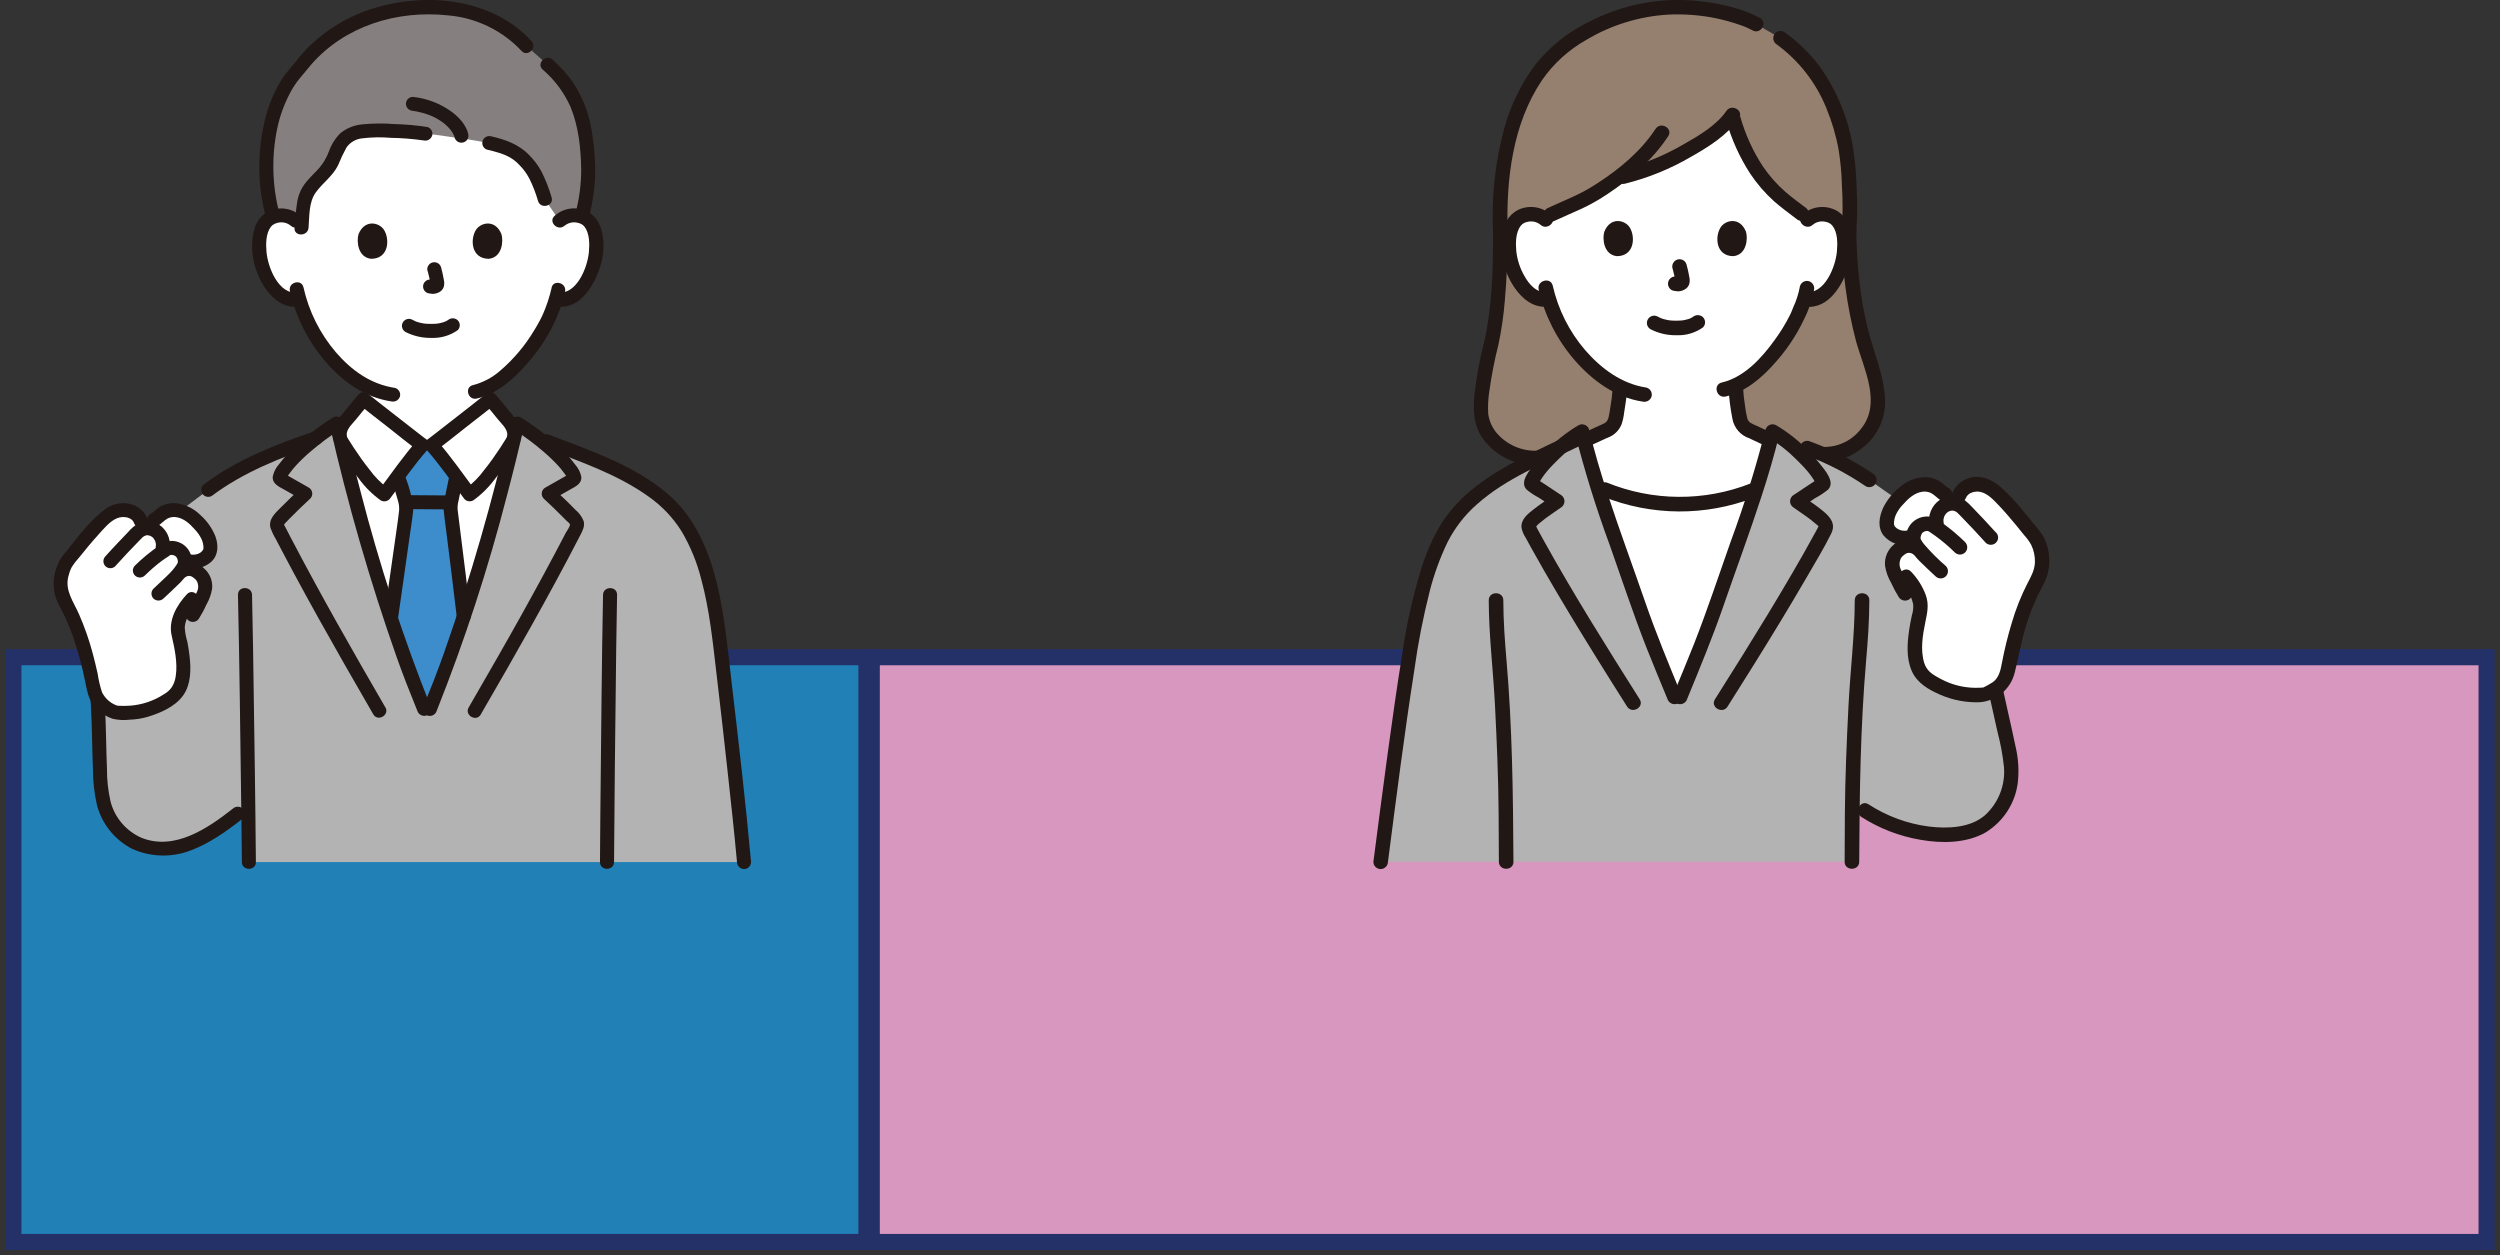
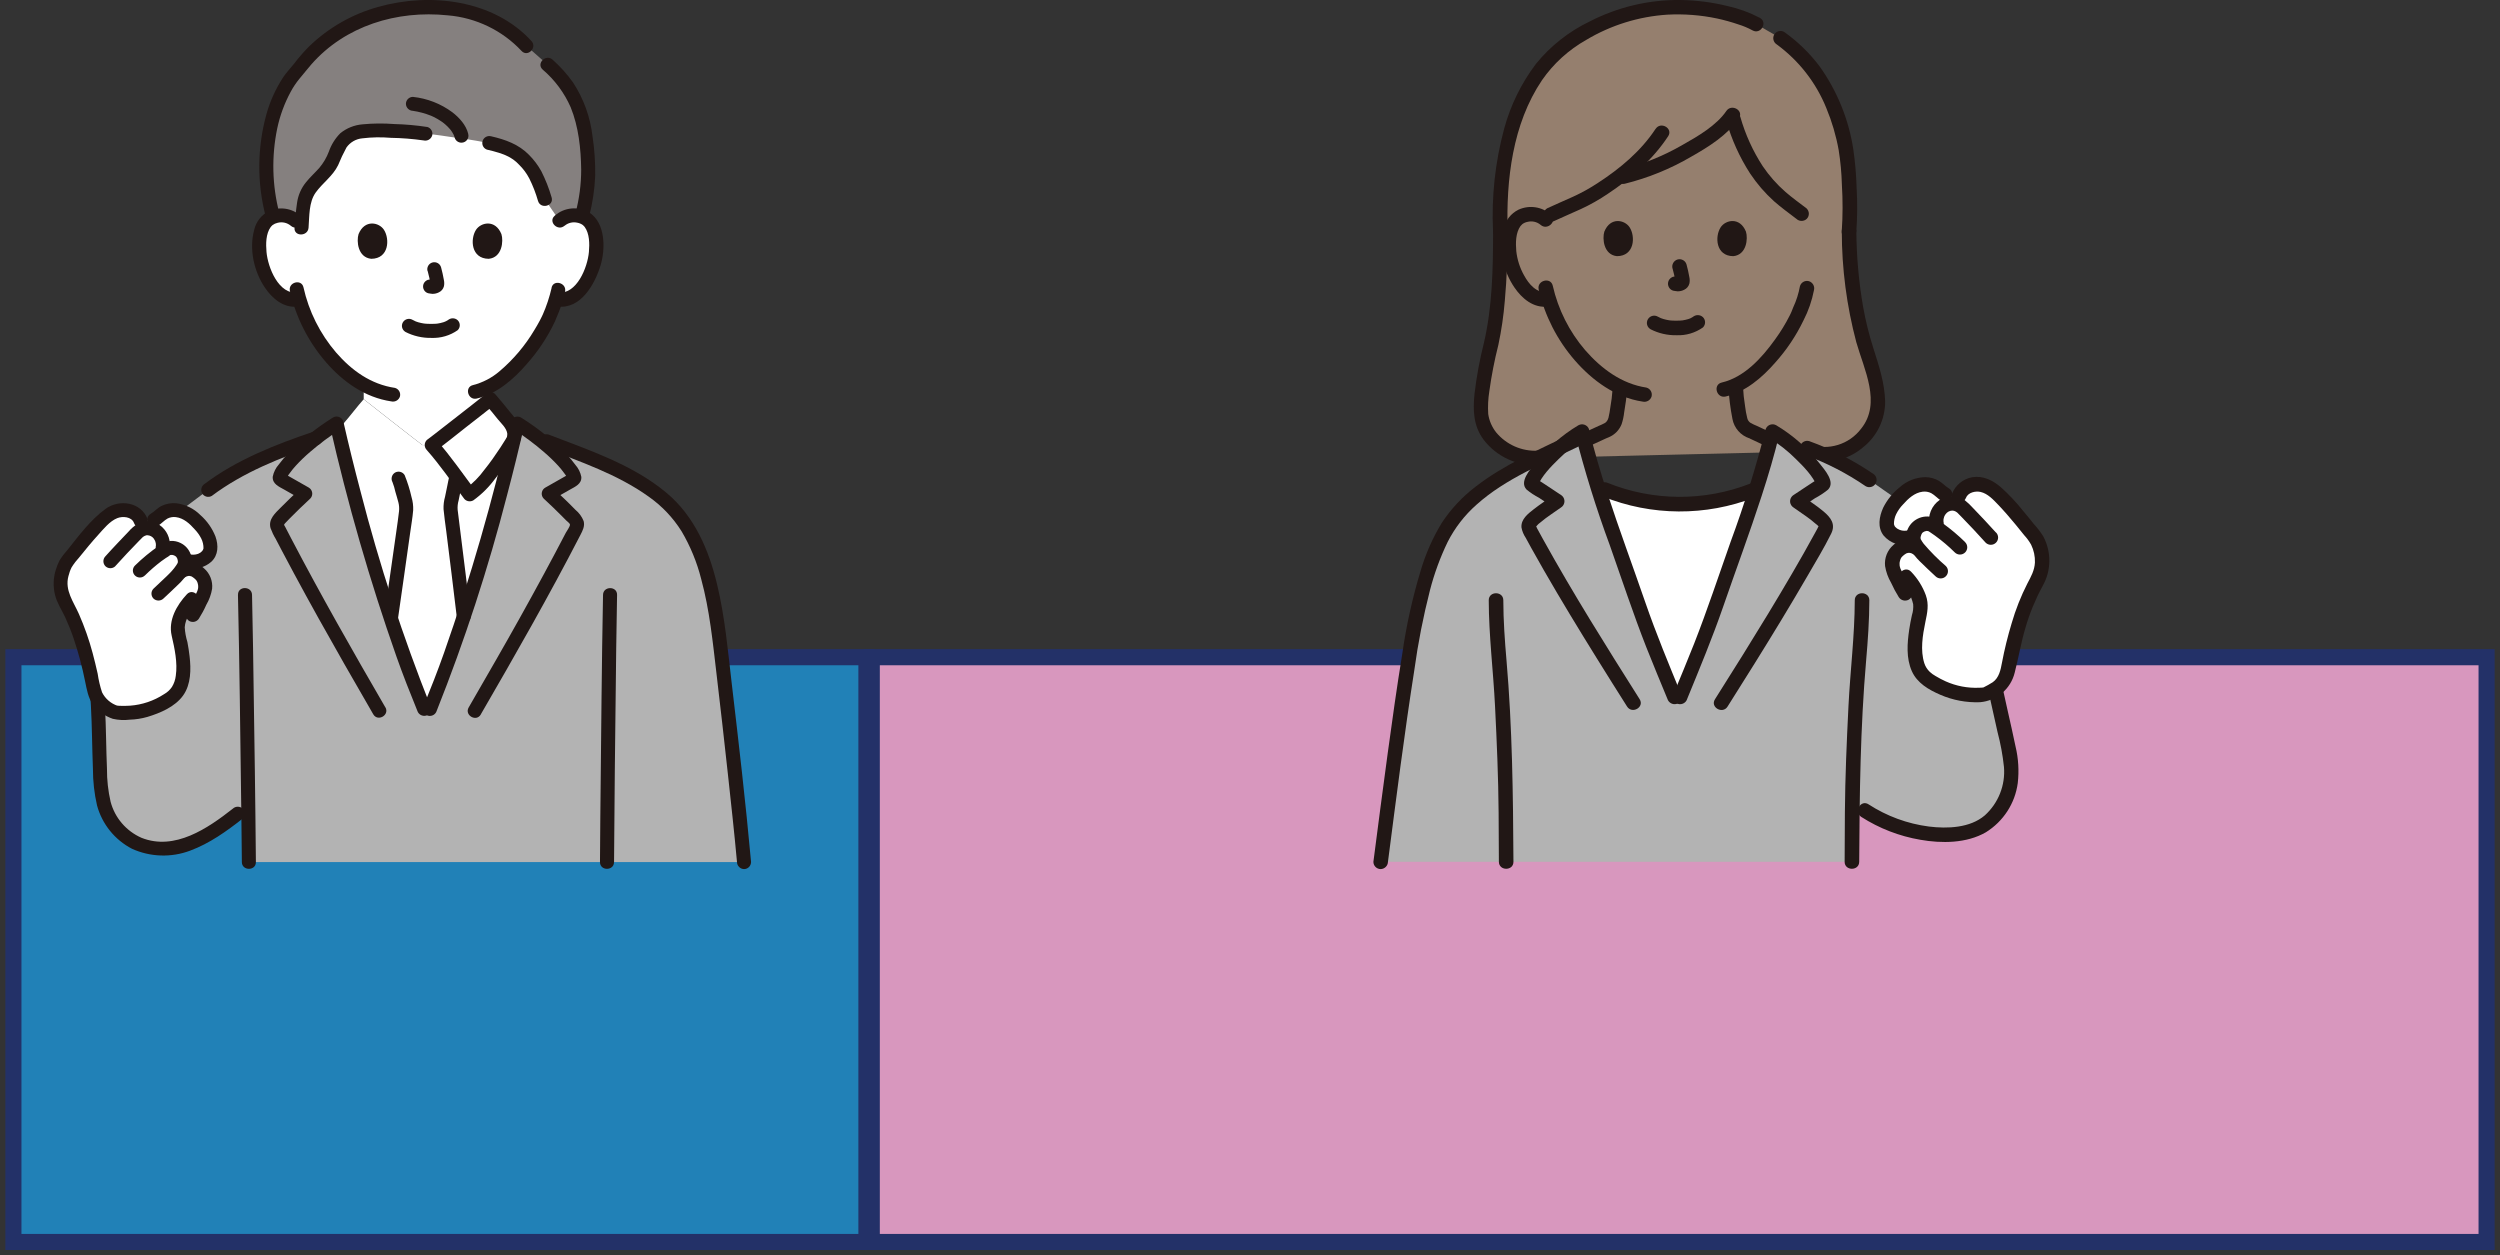
<svg xmlns="http://www.w3.org/2000/svg" width="233" height="117" viewBox="0 0 233 117" fill="none">
  <rect x="0" y="0" width="233" height="117" fill="#333333" stroke="none" />
  <rect x="80.75" y="61.25" width="54.5" height="79.5" transform="rotate(90 80.75 61.25)" fill="#2181B7" stroke="#233168" stroke-width="1.5" />
  <rect x="231.75" y="61.25" width="54.5" height="150.5" transform="rotate(90 231.75 61.25)" fill="#D897BE" stroke="#233168" stroke-width="1.5" />
  <g clip-path="url(#clip0_22_1018)">
    <path d="M52.158 20.579C52.535 20.235 53.035 20.052 53.549 20.072C54.206 20.049 54.822 20.391 55.152 20.957C55.695 21.898 55.672 23.626 55.309 24.697C55.051 25.455 54.625 26.614 53.604 27.447C53.15 27.825 52.557 27.994 51.972 27.916L51.815 27.89C51.661 28.407 51.474 28.915 51.252 29.406C50.84 30.519 48.575 34.402 45.703 35.955V37.208C45.464 37.4 40.599 41.218 40.229 41.478H39.371C39.002 41.218 34.136 37.4 33.898 37.208V35.857C32.658 35.141 31.565 34.204 30.675 33.087C29.402 31.558 28.46 29.787 27.904 27.883C27.279 28.013 26.627 27.851 26.137 27.444C25.116 26.61 24.69 25.452 24.432 24.694C24.066 23.623 24.043 21.894 24.589 20.954C24.919 20.387 25.535 20.046 26.192 20.069C26.706 20.046 27.203 20.228 27.583 20.576C27.583 20.576 26.133 9.087 39.512 9.087C55.361 9.087 52.168 20.576 52.168 20.576L52.158 20.579Z" fill="white" />
    <path d="M45.938 48.502C46.782 45.475 47.558 42.422 48.225 39.473C48.755 39.812 49.416 40.27 50.09 40.791C56.013 43.099 61.202 44.804 63.865 48.834C65.347 51.073 66.231 54.028 66.829 57.879C67.582 63.633 68.969 76.203 69.342 80.346H23.195C23.185 79.278 23.166 77.43 23.14 75.177L22.161 75.828C21.245 76.567 20.277 77.241 19.262 77.843C17.711 78.66 16.403 79.337 13.955 78.963C11.871 78.644 10.199 76.863 9.659 74.836C9.447 73.898 9.335 72.941 9.329 71.978C9.168 68.284 9.286 66.451 8.903 62.901L12.28 51.008L19.406 45.657C22.112 43.61 25.678 42.109 29.428 40.847C30.128 40.3 30.816 39.821 31.365 39.473C32.635 45.078 34.29 51.07 36.073 56.518C37.395 60.554 37.831 61.924 39.522 66.074H40.069C41.76 61.924 42.195 60.554 43.514 56.518C44.361 53.934 45.179 51.229 45.938 48.502Z" fill="#B3B3B3" />
    <path d="M39.525 66.074C37.834 61.924 37.399 60.554 36.08 56.518C34.444 51.516 32.913 46.054 31.689 40.856C31.598 40.332 31.745 39.792 32.092 39.385C32.641 38.754 33.335 37.836 33.894 37.211C34.133 37.403 38.998 41.221 39.368 41.481H40.225C40.595 41.221 45.461 37.403 45.699 37.211C46.262 37.836 46.953 38.754 47.502 39.385C47.852 39.792 48 40.329 47.905 40.856C46.684 46.054 45.153 51.512 43.514 56.518C42.192 60.554 41.757 61.924 40.069 66.074H39.522H39.525Z" fill="white" />
-     <path d="M38.053 62.334C38.442 63.386 38.897 64.538 39.522 66.074H40.069C41.626 62.253 42.117 60.788 43.216 57.433C42.683 52.886 41.976 47.48 41.976 47.32C41.986 47.034 42.032 46.747 42.107 46.471C42.14 46.344 42.169 46.217 42.195 46.09C42.336 45.459 42.362 45.136 42.526 44.466L42.535 44.433C41.75 43.379 40.801 42.132 40.222 41.485H39.365C38.792 42.126 37.853 43.359 37.071 44.407C37.117 44.531 37.143 44.612 37.143 44.612C37.313 45.032 37.448 45.468 37.546 45.911C37.722 46.396 37.831 46.9 37.863 47.415C37.867 47.681 37.127 52.808 36.437 57.631C37.058 59.529 37.49 60.824 38.05 62.334H38.053Z" fill="#3D8DCC" />
    <path d="M35.913 65.924C32.896 60.723 29.916 55.496 27.131 50.168C26.948 49.82 26.768 49.472 26.588 49.12C26.474 48.895 26.415 48.944 26.578 48.759C26.716 48.603 26.863 48.456 27.01 48.31C27.629 47.678 28.27 47.07 28.915 46.468C29.17 46.207 29.163 45.794 28.905 45.54C28.869 45.504 28.826 45.472 28.784 45.446L27.616 44.782L27.066 44.469L26.791 44.313L26.654 44.235C26.572 44.183 26.562 44.183 26.627 44.235L26.716 44.563C26.804 44.368 26.919 44.189 27.059 44.026C27.21 43.818 27.373 43.616 27.55 43.424C27.972 42.962 28.424 42.526 28.901 42.119C29.782 41.358 30.717 40.661 31.699 40.033L30.737 39.642C32.392 46.933 34.464 54.123 36.944 61.176C37.546 62.884 38.21 64.567 38.894 66.243C38.998 66.582 39.352 66.783 39.699 66.699C40.046 66.601 40.252 66.246 40.157 65.898C37.546 59.34 35.354 52.625 33.6 45.791C33.031 43.636 32.497 41.471 32.003 39.297C31.905 38.949 31.539 38.747 31.189 38.845C31.136 38.858 31.087 38.881 31.041 38.907C29.503 39.864 28.087 41.003 26.82 42.295C26.523 42.607 26.248 42.939 25.989 43.284C25.698 43.61 25.502 44.007 25.417 44.437C25.378 45.097 25.986 45.348 26.477 45.624L28.126 46.562L27.995 45.54C27.387 46.106 26.781 46.679 26.199 47.271C25.666 47.812 24.978 48.388 25.217 49.227C25.345 49.576 25.505 49.911 25.698 50.227C25.891 50.601 26.087 50.972 26.281 51.343C26.644 52.03 27.007 52.72 27.377 53.403C28.905 56.248 30.482 59.063 32.082 61.869C32.978 63.441 33.881 65.01 34.788 66.572C35.21 67.298 36.339 66.644 35.916 65.914L35.913 65.924Z" fill="#211715" />
-     <path d="M41.793 46.175C40.523 46.175 39.257 46.149 37.987 46.149C37.628 46.149 37.333 46.441 37.333 46.8C37.333 47.157 37.628 47.45 37.987 47.45C39.257 47.45 40.523 47.477 41.793 47.477C42.153 47.477 42.447 47.184 42.447 46.825C42.447 46.468 42.153 46.175 41.793 46.175Z" fill="#211715" />
    <path d="M41.898 44.29C41.737 44.954 41.632 45.628 41.479 46.295C41.371 46.669 41.325 47.06 41.338 47.45C41.397 48.134 41.505 48.821 41.59 49.501C41.92 52.147 42.254 54.796 42.565 57.446C42.575 57.8 42.863 58.087 43.219 58.097C43.579 58.097 43.87 57.804 43.874 57.446C43.566 54.829 43.239 52.215 42.912 49.602C42.823 48.905 42.732 48.212 42.653 47.516C42.63 47.223 42.66 46.926 42.742 46.643C42.895 45.979 43 45.302 43.16 44.638C43.353 43.825 42.094 43.476 41.898 44.293V44.29Z" fill="#211715" />
    <path d="M37.104 57.566C37.48 54.917 37.867 52.267 38.233 49.618C38.328 48.931 38.452 48.241 38.508 47.548C38.524 47.135 38.472 46.721 38.354 46.328C38.197 45.628 37.981 44.944 37.713 44.28C37.529 43.971 37.13 43.867 36.816 44.046C36.512 44.231 36.407 44.625 36.581 44.938C36.695 45.231 36.783 45.53 36.849 45.836C36.937 46.168 37.052 46.49 37.13 46.822C37.199 47.092 37.219 47.376 37.189 47.652C37.114 48.319 37.026 48.902 36.931 49.579C36.574 52.127 36.208 54.673 35.844 57.218C35.759 57.563 35.962 57.914 36.303 58.019C36.649 58.11 37.009 57.908 37.107 57.563L37.104 57.566Z" fill="#211715" />
    <path d="M22.178 55.441C22.253 58.689 22.302 61.937 22.351 65.185C22.407 68.879 22.456 72.574 22.498 76.268C22.515 77.628 22.528 78.985 22.541 80.346C22.547 81.182 23.856 81.186 23.849 80.346C23.827 77.485 23.787 74.627 23.751 71.766C23.702 67.965 23.647 64.163 23.584 60.359C23.558 58.718 23.526 57.078 23.49 55.438C23.47 54.601 22.161 54.598 22.181 55.438L22.178 55.441Z" fill="#211715" />
    <path d="M57.23 80.346C57.246 77.456 57.269 74.569 57.302 71.678C57.338 67.906 57.383 64.131 57.432 60.359C57.456 58.718 57.478 57.078 57.511 55.441C57.527 54.604 56.219 54.604 56.202 55.441C56.137 58.669 56.101 61.901 56.062 65.13C56.019 68.808 55.98 72.489 55.95 76.167C55.937 77.56 55.928 78.953 55.918 80.346C55.914 81.182 57.223 81.186 57.226 80.346H57.23Z" fill="#211715" />
    <path d="M8.249 62.901C8.452 64.814 8.534 66.728 8.576 68.648C8.599 69.654 8.622 70.656 8.661 71.662C8.661 72.808 8.786 73.95 9.044 75.067C9.515 76.808 10.7 78.276 12.306 79.109C14.017 79.88 15.964 79.942 17.721 79.281C19.537 78.605 21.111 77.478 22.623 76.29C22.875 76.037 22.875 75.626 22.623 75.369C22.364 75.125 21.955 75.125 21.697 75.369C19.373 77.195 16.282 79.321 13.18 78.081C11.76 77.452 10.7 76.216 10.307 74.718C10.078 73.716 9.963 72.691 9.97 71.662C9.931 70.718 9.908 69.778 9.888 68.834C9.846 66.849 9.767 64.873 9.558 62.901C9.548 62.546 9.26 62.259 8.903 62.25C8.543 62.25 8.252 62.542 8.249 62.901Z" fill="#211715" />
    <path d="M14.371 48.453C14.682 48.28 14.917 47.997 15.218 47.805C15.889 47.441 16.7 47.45 17.361 47.834C18.006 48.219 18.565 48.73 19.001 49.338C19.36 49.807 19.576 50.37 19.622 50.956C19.648 51.337 19.485 51.704 19.18 51.939C18.755 52.277 18.202 52.414 17.669 52.313L18.058 53.101C18.291 53.215 18.503 53.361 18.69 53.54C19.131 54.032 19.249 54.731 18.991 55.34C18.686 56.014 18.349 56.671 17.976 57.309L17.08 56.928C16.687 57.615 16.458 58.373 16.619 58.995C17.463 62.523 17.129 64.209 15.922 65.065C14.96 65.726 13.867 66.175 12.715 66.377C12.398 66.409 10.938 66.51 10.66 66.351C10.117 66.035 9.574 65.853 9.204 65.306C8.916 64.844 8.727 64.323 8.651 63.783C8.54 63.138 8.161 61.54 7.863 60.492C7.467 59.099 6.93 57.748 6.256 56.466C5.772 55.691 5.569 54.777 5.684 53.872C5.779 53.338 5.965 52.827 6.237 52.358C7.294 51.031 8.21 49.872 9.286 48.765C9.545 48.508 9.82 48.264 10.104 48.036C10.572 47.662 11.171 47.48 11.77 47.535C12.228 47.577 12.97 48.046 13.127 48.57L14.371 48.453Z" fill="white" />
    <path d="M13.759 48.398C13.163 46.79 11.125 46.484 9.826 47.434C8.422 48.463 7.336 49.94 6.263 51.288C6.001 51.574 5.766 51.883 5.559 52.212C5.406 52.511 5.281 52.827 5.186 53.149C4.961 53.895 4.941 54.686 5.128 55.441C5.308 56.186 5.733 56.808 6.057 57.491C6.355 58.136 6.62 58.793 6.849 59.464C7.3 60.795 7.663 62.152 7.938 63.532C8.089 64.261 8.21 65.003 8.638 65.635C9.113 66.269 9.767 66.744 10.52 66.995C11.037 67.112 11.573 67.138 12.1 67.073C12.656 67.057 13.206 66.969 13.739 66.816C14.937 66.455 16.324 65.866 17.07 64.814C17.806 63.779 17.81 62.373 17.669 61.166C17.616 60.723 17.551 60.281 17.466 59.841C17.329 59.392 17.244 58.93 17.217 58.461C17.27 57.654 17.813 56.876 18.346 56.303C18.919 55.691 17.996 54.767 17.42 55.382C16.462 56.407 15.67 57.807 16 59.245C16.275 60.44 16.563 61.771 16.383 62.985C16.34 63.353 16.219 63.708 16.026 64.023C15.833 64.307 15.575 64.541 15.274 64.707C14.335 65.319 13.255 65.683 12.136 65.768C11.881 65.781 11.626 65.791 11.37 65.787C11.256 65.787 11.138 65.787 11.02 65.775C11.037 65.775 10.831 65.726 10.978 65.787C10.34 65.579 9.813 65.127 9.512 64.528C9.325 63.962 9.188 63.379 9.103 62.79C8.959 62.142 8.802 61.501 8.632 60.86C8.301 59.62 7.873 58.409 7.359 57.234C6.855 56.085 6.024 55.024 6.377 53.7C6.446 53.413 6.544 53.133 6.678 52.87C6.894 52.528 7.14 52.209 7.415 51.909C7.977 51.21 8.547 50.516 9.149 49.852C9.646 49.306 10.225 48.57 10.932 48.29C11.423 48.095 12.267 48.144 12.489 48.743C12.777 49.524 14.044 49.185 13.752 48.398H13.759Z" fill="#211715" />
    <path d="M10.745 52.765C11.469 51.962 12.211 51.174 12.964 50.403C13.078 50.285 13.199 50.175 13.311 50.054C13.32 50.041 13.337 50.031 13.347 50.022C13.252 50.106 13.363 50.009 13.432 49.973C13.494 49.937 13.559 49.914 13.628 49.898C13.733 49.869 13.628 49.879 13.743 49.885C13.978 49.895 14.197 50.012 14.335 50.201C14.384 50.269 14.423 50.341 14.459 50.416C14.479 50.455 14.479 50.458 14.459 50.422C14.476 50.464 14.489 50.51 14.498 50.552C14.508 50.594 14.521 50.64 14.528 50.686C14.518 50.624 14.518 50.63 14.528 50.712C14.528 50.754 14.528 50.8 14.528 50.842C14.541 50.773 14.541 50.78 14.528 50.858C14.443 51.203 14.642 51.555 14.986 51.659C15.333 51.75 15.693 51.548 15.791 51.203C15.941 50.448 15.693 49.67 15.13 49.14C14.515 48.56 13.599 48.43 12.846 48.811C12.525 49.003 12.238 49.244 11.995 49.53C11.639 49.895 11.289 50.266 10.942 50.637C10.566 51.037 10.189 51.438 9.823 51.848C9.574 52.105 9.574 52.511 9.823 52.769C10.081 53.019 10.49 53.019 10.749 52.769L10.745 52.765Z" fill="#211715" />
    <path d="M13.501 53.638C13.985 53.159 14.498 52.713 15.041 52.3C15.182 52.199 15.323 52.098 15.467 52.001C15.604 51.926 15.735 51.838 15.856 51.737C15.896 51.695 15.846 51.737 15.823 51.747C15.86 51.737 15.892 51.727 15.928 51.717C15.974 51.701 16.026 51.724 15.918 51.717C15.945 51.717 15.974 51.717 16.003 51.717C16.023 51.717 16.144 51.73 16.059 51.717C15.981 51.708 16.076 51.721 16.085 51.724C16.125 51.734 16.16 51.747 16.2 51.756C16.314 51.786 16.177 51.737 16.236 51.769C16.298 51.802 16.36 51.838 16.416 51.877C16.305 51.792 16.504 51.974 16.435 51.9C16.386 51.844 16.484 51.984 16.501 52.014C16.56 52.118 16.514 52.043 16.504 52.014C16.52 52.059 16.537 52.108 16.55 52.154C16.563 52.199 16.583 52.362 16.576 52.238C16.579 52.31 16.579 52.385 16.576 52.456C16.576 52.437 16.609 52.355 16.576 52.407C16.566 52.42 16.53 52.534 16.556 52.476C16.583 52.417 16.53 52.521 16.53 52.518C16.501 52.57 16.471 52.619 16.439 52.668C16.308 52.866 16.16 53.055 16 53.231C15.85 53.397 15.689 53.553 15.529 53.709C15.127 54.1 14.714 54.484 14.305 54.865C14.053 55.118 14.053 55.529 14.305 55.786C14.564 56.033 14.973 56.033 15.231 55.786C15.653 55.392 16.079 54.998 16.491 54.594C16.969 54.168 17.374 53.67 17.692 53.114C18.15 52.179 17.757 51.053 16.818 50.601C16.537 50.464 16.229 50.399 15.915 50.412C15.509 50.455 15.123 50.614 14.806 50.871C14.011 51.421 13.265 52.036 12.575 52.713C12.319 52.967 12.319 53.38 12.575 53.634C12.83 53.888 13.245 53.888 13.501 53.634V53.638Z" fill="#211715" />
    <path d="M17.26 53.794C17.302 53.768 17.348 53.745 17.397 53.722C17.352 53.739 17.368 53.735 17.44 53.709C17.463 53.703 17.649 53.66 17.525 53.677C17.59 53.67 17.656 53.67 17.721 53.677C17.61 53.667 17.823 53.712 17.852 53.719C17.908 53.739 17.898 53.735 17.826 53.709C17.862 53.729 17.895 53.748 17.927 53.768C17.983 53.8 18.035 53.839 18.084 53.879C17.996 53.81 18.13 53.918 18.147 53.934C18.202 53.983 18.255 54.032 18.304 54.087C18.228 54.005 18.304 54.093 18.33 54.136C18.359 54.184 18.385 54.233 18.408 54.285C18.353 54.155 18.421 54.344 18.428 54.373C18.448 54.438 18.461 54.503 18.471 54.572C18.454 54.455 18.467 54.585 18.471 54.63C18.471 54.689 18.471 54.744 18.467 54.803C18.461 54.881 18.461 54.881 18.467 54.803C18.461 54.839 18.454 54.878 18.444 54.913C18.431 54.966 18.412 55.018 18.398 55.073C18.438 54.943 18.382 55.105 18.366 55.145C18.333 55.219 18.297 55.291 18.261 55.363C18.169 55.555 18.078 55.743 17.983 55.935C17.816 56.3 17.626 56.651 17.41 56.99C17.23 57.299 17.335 57.696 17.646 57.882C17.96 58.054 18.353 57.95 18.543 57.647C18.801 57.237 19.033 56.808 19.23 56.362C19.501 55.9 19.684 55.392 19.77 54.865C19.841 54.152 19.563 53.449 19.023 52.977C18.726 52.697 18.359 52.502 17.96 52.411C17.489 52.339 17.008 52.433 16.599 52.674C16.288 52.856 16.18 53.254 16.363 53.566C16.547 53.875 16.946 53.983 17.26 53.8V53.794Z" fill="#211715" />
    <path d="M14.701 49.016C15.035 48.821 15.29 48.505 15.617 48.326C15.856 48.206 16.128 48.16 16.393 48.196C17.119 48.287 17.682 48.808 18.147 49.335C18.389 49.586 18.592 49.872 18.752 50.181C18.899 50.471 18.971 50.79 18.965 51.112C18.961 51.135 18.896 51.294 18.925 51.236C18.925 51.236 18.804 51.405 18.863 51.337C18.84 51.366 18.628 51.545 18.768 51.441C18.722 51.473 18.673 51.506 18.624 51.535C18.592 51.555 18.454 51.62 18.464 51.617C18.464 51.617 18.307 51.662 18.261 51.672C18.124 51.701 17.98 51.708 17.839 51.688C17.492 51.603 17.139 51.805 17.034 52.144C16.942 52.489 17.145 52.847 17.492 52.944C18.277 53.101 19.092 52.886 19.691 52.358C20.362 51.737 20.368 50.822 20.084 50.009C19.782 49.24 19.302 48.557 18.683 48.01C18.081 47.402 17.293 47.011 16.442 46.904C15.971 46.858 15.493 46.943 15.064 47.148C14.675 47.333 14.394 47.685 14.037 47.893C13.314 48.319 13.972 49.446 14.698 49.016H14.701Z" fill="#211715" />
    <path d="M53.15 8.492C52.571 7.57 51.861 6.737 51.036 6.024L49.073 4.29C46.527 1.468 43.144 0.69 39.813 0.69C36.44 0.641 33.148 1.718 30.462 3.749C29.461 4.534 28.571 5.452 27.825 6.48C26.117 8.143 24.753 11.779 24.854 15.382C24.841 17.012 25.041 18.64 25.45 20.218C25.685 20.13 25.93 20.085 26.182 20.078C26.696 20.055 27.193 20.238 27.573 20.586L28.123 20.97C28.162 20.235 28.244 19.502 28.361 18.773C28.617 17.23 30.227 16.518 30.914 15.138C31.306 14.344 31.542 13.416 32.216 12.85C32.752 12.459 33.394 12.238 34.055 12.212C35.92 12.143 37.788 12.228 39.64 12.469C40.608 12.524 41.547 12.716 42.931 12.892C43.681 12.986 45.071 13.23 45.605 13.338C47.695 13.816 48.497 14.334 49.547 15.753C50.097 16.625 50.509 17.575 50.771 18.571L52.155 20.586C52.531 20.241 53.032 20.059 53.545 20.078C53.778 20.085 54.007 20.124 54.226 20.199C54.668 18.633 54.864 17.006 54.805 15.379C54.671 12.195 54.144 10.132 53.15 8.492Z" fill="#85807F" />
    <path d="M37.778 30.933C38.527 31.317 39.362 31.509 40.206 31.493C41.083 31.528 41.947 31.274 42.66 30.77C42.915 30.516 42.915 30.103 42.66 29.849C42.401 29.605 41.996 29.605 41.734 29.849C41.934 29.693 41.783 29.81 41.734 29.842C41.685 29.875 41.636 29.901 41.583 29.927C41.557 29.94 41.531 29.953 41.505 29.966C41.43 30.005 41.449 29.95 41.538 29.956C41.466 29.973 41.397 29.999 41.331 30.031C41.142 30.09 40.952 30.132 40.756 30.161C40.854 30.148 40.756 30.161 40.71 30.165C40.654 30.171 40.595 30.174 40.54 30.178C40.402 30.187 40.268 30.191 40.131 30.187C40.01 30.187 39.885 30.184 39.764 30.174C39.709 30.171 39.653 30.168 39.597 30.161C39.584 30.161 39.381 30.129 39.525 30.155C39.345 30.126 39.165 30.087 38.989 30.038C38.913 30.015 38.838 29.989 38.766 29.963C38.603 29.907 38.871 30.015 38.72 29.943C38.629 29.901 38.537 29.855 38.446 29.807C38.135 29.624 37.732 29.729 37.549 30.041C37.366 30.35 37.471 30.75 37.785 30.933H37.778Z" fill="#211715" />
    <path d="M39.859 25.263C39.97 25.663 40.059 26.067 40.127 26.474L40.104 26.301C40.111 26.357 40.114 26.412 40.108 26.467L40.131 26.295C40.127 26.321 40.121 26.347 40.111 26.37L40.176 26.213C40.17 26.23 40.16 26.246 40.15 26.262L40.252 26.132C40.252 26.132 40.225 26.158 40.212 26.171L40.343 26.07C40.311 26.09 40.278 26.106 40.245 26.122L40.402 26.057C40.35 26.08 40.294 26.096 40.239 26.103L40.412 26.08C40.36 26.087 40.311 26.087 40.258 26.08L40.432 26.103C40.373 26.093 40.317 26.08 40.258 26.073C40.173 26.047 40.081 26.041 39.996 26.061C39.911 26.064 39.826 26.09 39.754 26.139C39.444 26.321 39.336 26.718 39.519 27.03C39.604 27.18 39.745 27.288 39.908 27.33C40.042 27.349 40.173 27.382 40.307 27.388C40.513 27.388 40.716 27.343 40.9 27.248C41.135 27.141 41.309 26.933 41.374 26.685C41.416 26.487 41.413 26.279 41.367 26.08C41.302 25.689 41.21 25.302 41.109 24.918C41.014 24.57 40.651 24.368 40.304 24.462C39.957 24.557 39.751 24.918 39.846 25.263H39.849H39.859Z" fill="#211715" />
    <path d="M33.417 21.82C33.214 22.477 33.345 23.991 34.598 24.121C36.253 24.111 36.342 22.282 35.785 21.419C35.331 20.716 33.986 20.423 33.417 21.82Z" fill="#211715" />
    <path d="M46.733 21.82C46.936 22.477 46.805 23.991 45.552 24.121C43.897 24.111 43.808 22.282 44.364 21.419C44.823 20.716 46.164 20.423 46.733 21.82Z" fill="#211715" />
    <path d="M28.034 20.121C27.22 19.398 26.055 19.222 25.063 19.675C24.363 20.026 23.859 20.671 23.689 21.432C23.202 23.216 23.666 25.296 24.694 26.816C25.381 27.831 26.451 28.739 27.763 28.57C28.119 28.56 28.407 28.274 28.417 27.919C28.417 27.561 28.123 27.271 27.763 27.268C25.973 27.499 24.962 24.915 24.838 23.483C24.772 22.731 24.772 21.79 25.234 21.149C25.168 21.24 25.296 21.081 25.299 21.078C25.325 21.055 25.384 20.99 25.404 20.977C25.541 20.876 25.698 20.804 25.865 20.768C26.3 20.651 26.762 20.755 27.105 21.042C27.733 21.598 28.659 20.68 28.031 20.121H28.034Z" fill="#211715" />
    <path d="M52.62 21.042C52.947 20.765 53.385 20.661 53.804 20.755C53.99 20.788 54.167 20.863 54.321 20.973C54.285 20.944 54.445 21.094 54.426 21.074C54.442 21.09 54.56 21.24 54.491 21.146C54.952 21.787 54.952 22.728 54.887 23.48C54.763 24.912 53.752 27.496 51.962 27.265C51.602 27.265 51.311 27.558 51.307 27.916C51.317 28.27 51.605 28.557 51.962 28.567C54.118 28.846 55.424 26.506 55.96 24.775C56.435 23.245 56.454 20.811 54.943 19.821C53.912 19.193 52.59 19.31 51.69 20.114C51.062 20.674 51.988 21.592 52.616 21.035L52.62 21.042Z" fill="#211715" />
    <path d="M51.412 26.822C51.213 27.688 50.934 28.534 50.575 29.348C50.643 29.182 50.529 29.449 50.499 29.504C50.437 29.631 50.375 29.758 50.306 29.885C50.153 30.174 49.989 30.458 49.819 30.734C48.955 32.196 47.852 33.501 46.553 34.604C45.84 35.216 44.996 35.655 44.083 35.89C43.262 36.078 43.612 37.335 44.43 37.146C46.305 36.71 47.862 35.356 49.086 33.937C50.136 32.762 51.013 31.444 51.69 30.021C51.72 29.953 51.749 29.885 51.779 29.813C51.785 29.797 51.877 29.579 51.847 29.65C51.88 29.579 52.04 29.201 52.109 29.019C52.341 28.42 52.528 27.802 52.665 27.174C52.836 26.357 51.572 26.005 51.402 26.829L51.412 26.822Z" fill="#211715" />
    <path d="M27.02 27.125C27.579 29.579 28.738 31.86 30.39 33.768C31.98 35.597 34.022 37.045 36.469 37.41C36.816 37.494 37.169 37.292 37.274 36.954C37.366 36.609 37.163 36.251 36.816 36.153C34.562 35.818 32.779 34.532 31.316 32.846C29.821 31.099 28.78 29.016 28.283 26.776C28.096 25.96 26.834 26.305 27.02 27.122V27.125Z" fill="#211715" />
    <path d="M49.534 3.828C46.02 -0.02 40.098 -0.726 35.259 0.641C32.821 1.315 30.596 2.591 28.787 4.348C28.296 4.846 27.838 5.37 27.416 5.927C27.079 6.356 26.703 6.74 26.395 7.196C25.708 8.251 25.181 9.4 24.841 10.607C23.967 13.745 23.941 17.055 24.769 20.202C24.975 21.012 26.238 20.671 26.032 19.857C25.361 17.276 25.296 14.575 25.839 11.964C26.091 10.77 26.516 9.618 27.099 8.544C27.328 8.117 27.599 7.714 27.91 7.336C28.283 6.9 28.633 6.444 29.009 6.011C32.17 2.402 36.999 0.937 41.721 1.429C44.351 1.644 46.805 2.825 48.605 4.745C49.174 5.367 50.097 4.443 49.531 3.824L49.534 3.828Z" fill="#211715" />
    <path d="M54.9 20.202C55.227 18.949 55.42 17.663 55.473 16.368C55.489 15.141 55.407 13.911 55.221 12.697C55.015 10.906 54.393 9.191 53.405 7.684C52.852 6.907 52.214 6.194 51.501 5.562C50.879 4.999 49.95 5.917 50.575 6.483C51.7 7.444 52.593 8.645 53.186 9.995C53.928 11.815 54.141 13.862 54.167 15.811C54.167 17.178 53.987 18.539 53.637 19.86C53.438 20.674 54.697 21.022 54.9 20.205V20.202Z" fill="#211715" />
    <path d="M39.816 11.834C38.799 11.678 37.775 11.587 36.748 11.561C35.766 11.486 34.778 11.492 33.796 11.587C33.031 11.649 32.304 11.938 31.712 12.423C31.234 12.908 30.871 13.491 30.649 14.132C30.442 14.682 30.141 15.193 29.765 15.642C29.36 16.098 28.905 16.505 28.525 16.98C28.077 17.527 27.789 18.184 27.688 18.881C27.57 19.662 27.511 20.443 27.449 21.227C27.383 22.064 28.692 22.057 28.757 21.227C28.843 20.153 28.77 18.848 29.428 17.937C30.073 17.042 31.015 16.413 31.509 15.401C31.738 14.838 31.997 14.288 32.288 13.751C32.631 13.26 33.175 12.944 33.777 12.892C34.657 12.784 35.547 12.771 36.43 12.846C37.448 12.863 38.465 12.944 39.473 13.087C39.82 13.172 40.173 12.973 40.278 12.632C40.37 12.287 40.167 11.928 39.82 11.831L39.816 11.834Z" fill="#211715" />
    <path d="M45.431 13.956C45.791 14.041 46.151 14.129 46.504 14.243C46.645 14.288 46.786 14.337 46.923 14.389C46.946 14.399 47.142 14.48 47.034 14.431C47.09 14.457 47.146 14.48 47.201 14.509C47.646 14.705 48.049 14.991 48.376 15.349C48.762 15.723 49.083 16.16 49.331 16.635C49.668 17.309 49.94 18.015 50.146 18.737C50.395 19.535 51.658 19.196 51.409 18.392C51.167 17.559 50.849 16.752 50.46 15.977C50.149 15.408 49.757 14.887 49.298 14.428C48.343 13.448 47.087 13.003 45.778 12.703C45.428 12.609 45.068 12.81 44.973 13.159C44.878 13.507 45.081 13.865 45.431 13.96V13.956Z" fill="#211715" />
    <path d="M43.638 12.475C43.445 11.662 42.807 10.962 42.159 10.464C41.086 9.666 39.816 9.172 38.485 9.029C38.125 9.029 37.834 9.321 37.831 9.68C37.84 10.034 38.128 10.321 38.485 10.33C39.057 10.415 39.617 10.565 40.157 10.78C40.049 10.734 40.212 10.806 40.232 10.812C40.297 10.841 40.363 10.874 40.428 10.903C40.543 10.959 40.657 11.02 40.769 11.085C40.873 11.147 40.978 11.213 41.083 11.281C41.135 11.317 41.188 11.352 41.24 11.388C41.266 11.408 41.397 11.505 41.276 11.414C41.446 11.544 41.606 11.684 41.754 11.837C41.816 11.902 41.878 11.968 41.937 12.036C41.969 12.075 41.999 12.114 42.032 12.15C42.064 12.186 42.048 12.173 41.992 12.101C42.009 12.124 42.025 12.143 42.041 12.166C42.133 12.296 42.218 12.433 42.29 12.576C42.3 12.596 42.316 12.661 42.333 12.667C42.28 12.645 42.28 12.514 42.313 12.628C42.333 12.693 42.355 12.755 42.372 12.82C42.467 13.169 42.827 13.37 43.177 13.276C43.527 13.182 43.73 12.824 43.635 12.475H43.638Z" fill="#211715" />
-     <path d="M33.43 36.752C32.968 37.273 32.54 37.82 32.101 38.357C31.692 38.858 31.251 39.304 31.077 39.945C30.832 40.843 31.228 41.446 31.686 42.155C32.236 43.001 32.821 43.825 33.449 44.616C34.019 45.397 34.709 46.08 35.494 46.643C35.808 46.816 36.201 46.712 36.391 46.409C37.52 44.912 38.58 43.346 39.826 41.94C40.082 41.677 40.072 41.257 39.807 41.003C39.774 40.97 39.738 40.944 39.696 40.918C39.587 40.84 39.48 40.755 39.371 40.674L39.309 40.625L39.175 40.521L38.822 40.248C38.217 39.776 37.611 39.304 37.006 38.832C36.119 38.139 35.229 37.452 34.352 36.749C34.094 36.505 33.688 36.505 33.426 36.749C33.175 37.003 33.175 37.413 33.426 37.67C34.326 38.393 35.239 39.096 36.149 39.805C37.104 40.554 38.043 41.335 39.035 42.041L38.904 41.019C37.585 42.507 36.456 44.163 35.262 45.752L36.158 45.517C35.504 45.022 34.925 44.437 34.441 43.773C33.907 43.105 33.417 42.406 32.946 41.693C32.779 41.439 32.615 41.182 32.458 40.925C32.311 40.681 32.275 40.658 32.311 40.41C32.389 39.88 32.87 39.47 33.194 39.073C33.577 38.601 33.953 38.126 34.356 37.673C34.912 37.048 33.986 36.124 33.43 36.755V36.752Z" fill="#211715" />
    <path d="M44.809 66.582C48.009 61.062 51.177 55.516 54.102 49.843C54.311 49.439 54.52 49.032 54.396 48.564C54.233 48.15 53.964 47.786 53.617 47.502C52.966 46.829 52.286 46.188 51.602 45.55L51.471 46.572L53.12 45.634C53.611 45.354 54.223 45.107 54.18 44.446C54.099 44.036 53.912 43.652 53.634 43.337C53.372 42.975 53.084 42.63 52.777 42.305C51.51 41.009 50.094 39.873 48.556 38.913C48.239 38.734 47.836 38.842 47.656 39.157C47.63 39.203 47.61 39.252 47.594 39.304C45.938 46.594 43.867 53.784 41.387 60.837C40.785 62.546 40.121 64.228 39.437 65.905C39.342 66.253 39.548 66.608 39.895 66.705C40.242 66.793 40.599 66.591 40.7 66.25C43.311 59.691 45.503 52.977 47.26 46.142C47.83 43.987 48.363 41.823 48.857 39.649L47.895 40.039C48.877 40.668 49.812 41.364 50.692 42.126C51.17 42.533 51.622 42.969 52.044 43.431C52.22 43.623 52.384 43.821 52.535 44.033C52.675 44.196 52.79 44.375 52.878 44.57L52.966 44.241C53.016 44.144 52.937 44.245 52.871 44.28C52.78 44.329 52.688 44.385 52.597 44.437L51.978 44.788L50.81 45.452C50.496 45.638 50.395 46.041 50.584 46.354C50.611 46.396 50.643 46.438 50.679 46.474C51.249 47.005 51.818 47.542 52.364 48.095C52.492 48.225 52.62 48.355 52.747 48.485C52.832 48.573 53.11 48.772 53.12 48.883C53.14 49.065 52.832 49.465 52.734 49.654C52.053 50.965 51.36 52.271 50.656 53.569C49.204 56.251 47.718 58.917 46.197 61.563C45.362 63.024 44.525 64.479 43.681 65.934C43.259 66.66 44.391 67.317 44.809 66.591V66.582Z" fill="#211715" />
    <path d="M45.235 37.673C45.637 38.126 46.014 38.601 46.396 39.073C46.72 39.47 47.201 39.88 47.28 40.41C47.316 40.655 47.286 40.668 47.146 40.905C46.985 41.172 46.815 41.436 46.645 41.696C46.177 42.409 45.686 43.112 45.15 43.776C44.669 44.44 44.09 45.026 43.432 45.52L44.328 45.755C43.134 44.166 42.009 42.51 40.687 41.022L40.556 42.044C41.544 41.338 42.483 40.557 43.442 39.808C44.351 39.099 45.264 38.393 46.164 37.673C46.416 37.419 46.416 37.009 46.164 36.752C45.906 36.505 45.497 36.505 45.238 36.752C44.361 37.455 43.471 38.142 42.585 38.835C41.989 39.301 41.394 39.766 40.798 40.228L40.441 40.505L40.284 40.625L40.193 40.697C40.248 40.655 40.069 40.791 40.029 40.821C39.99 40.85 39.944 40.886 39.902 40.915C39.587 41.107 39.489 41.517 39.686 41.826C39.709 41.865 39.738 41.901 39.771 41.937C41.017 43.343 42.077 44.908 43.206 46.406C43.393 46.712 43.789 46.812 44.103 46.64C44.888 46.077 45.578 45.39 46.148 44.612C46.776 43.821 47.362 42.998 47.911 42.152C48.369 41.446 48.765 40.84 48.52 39.942C48.346 39.304 47.905 38.855 47.496 38.353C47.057 37.816 46.629 37.27 46.167 36.749C45.605 36.117 44.682 37.042 45.241 37.667L45.235 37.673Z" fill="#211715" />
    <path d="M70 80.346C69.493 74.757 68.842 69.179 68.187 63.607C67.831 60.56 67.556 57.478 66.839 54.49C66.067 51.255 64.736 48.127 62.128 45.94C58.974 43.297 54.897 41.953 51.108 40.492C50.761 40.401 50.401 40.602 50.303 40.947C50.215 41.292 50.418 41.647 50.761 41.748C54.066 43.024 57.544 44.202 60.446 46.279C61.679 47.145 62.727 48.245 63.525 49.52C64.34 50.904 64.955 52.398 65.347 53.95C66.142 56.866 66.434 59.88 66.787 62.871C67.153 65.963 67.504 69.058 67.841 72.157C68.138 74.884 68.439 77.615 68.688 80.349C68.698 80.704 68.986 80.99 69.342 81C69.702 81 69.993 80.707 69.997 80.349L70 80.346Z" fill="#211715" />
    <path d="M19.737 46.22C22.672 44.017 26.15 42.643 29.605 41.475C30.397 41.208 30.056 39.948 29.258 40.218C25.701 41.419 22.096 42.825 19.076 45.094C18.771 45.283 18.67 45.673 18.84 45.986C19.023 46.295 19.423 46.399 19.737 46.22Z" fill="#211715" />
  </g>
  <g clip-path="url(#clip1_22_1018)">
    <path d="M139.834 21.552C139.834 26.817 139.399 30.615 138.795 32.773C138.34 34.551 138.078 36.374 138.014 38.211C137.997 40.392 140.095 42.756 143.321 42.678L168.463 42.076C171.988 43.334 175.051 40.155 175.027 37.7C175.017 36.297 174.758 34.907 174.266 33.591C173.638 31.785 172.426 28.113 172.337 21.552C172.443 19.567 172.415 17.578 172.252 15.597C171.981 11.775 170.263 7.508 167.794 5.137C167.22 4.565 166.602 4.041 165.947 3.561L163.308 2.039C161.04 1.099 158.598 0.636 156.14 0.673C151.203 0.673 146.809 3.206 144.86 5.066C141.623 8.15 139.572 13.784 139.831 21.552" fill="#957F6E" />
-     <path d="M166.877 41.907C166.758 41.856 163.383 40.26 163.305 40.23C162.116 39.803 162.164 39.039 162.014 38.187C161.879 37.44 161.797 36.682 161.763 35.921C164.789 34.494 167.213 30.351 167.641 29.195C167.723 28.945 167.967 28.441 168.164 27.872L168.276 27.893C168.867 27.971 169.465 27.798 169.926 27.419C170.959 26.577 171.387 25.407 171.648 24.64C172.018 23.557 172.039 21.809 171.492 20.859C171.159 20.287 170.538 19.942 169.875 19.963C169.393 19.942 168.921 20.101 168.551 20.406L167.916 19.915C166.996 19.205 165.434 18.177 164.215 16.544C162.351 14.041 162.001 12.475 161.447 10.744C160.021 12.803 154.914 15.647 151.26 16.469C151.26 16.469 151.067 16.513 150.782 16.577C149.882 17.247 148.945 17.866 147.973 18.434C147.641 18.63 145.365 19.611 144.547 19.993C144.547 19.993 144.252 20.132 143.865 20.308C143.511 20.067 143.094 19.949 142.666 19.966C142.004 19.946 141.382 20.287 141.05 20.862C140.499 21.812 140.523 23.561 140.893 24.643C141.155 25.411 141.583 26.581 142.615 27.423C143.097 27.825 143.736 27.994 144.357 27.876C144.921 29.709 145.841 31.41 147.07 32.888C148.136 34.213 149.471 35.299 150.989 36.073C150.955 36.783 150.87 37.49 150.741 38.19C150.591 39.042 150.639 39.803 149.45 40.233C149.372 40.26 145.61 42.012 145.382 42.089C145.382 42.089 145.382 49.127 156.327 49.127C167.271 49.127 166.891 41.907 166.891 41.907H166.877Z" fill="white" />
    <path d="M153.8 59.391C153.427 58.417 153.043 57.361 152.588 56.032C151.42 52.63 150.048 48.981 148.9 45.373L149.563 45.623C153.974 47.412 158.907 47.443 163.342 45.708L163.661 45.623C162.531 49.151 161.193 52.712 160.055 56.032C158.778 59.756 158.065 61.349 156.585 64.96H156.058C155.104 62.637 154.473 61.149 153.8 59.391Z" fill="white" />
    <path d="M140.513 21.552C140.364 16.76 140.965 11.552 143.712 7.477C144.785 5.925 146.201 4.64 147.848 3.713C150.14 2.344 152.731 1.539 155.4 1.366C156.955 1.285 158.514 1.403 160.035 1.725C160.707 1.87 161.373 2.056 162.025 2.279C162.48 2.418 162.918 2.604 163.335 2.831C164.096 3.26 164.782 2.093 164.021 1.664C163.05 1.157 162.015 0.781 160.941 0.548C159.525 0.203 158.076 0.02 156.615 -1.385e-05C153.678 -0.034 150.778 0.653 148.17 1.995C146.221 2.929 144.506 4.281 143.148 5.955C141.786 7.761 140.781 9.81 140.19 11.988C139.348 15.103 138.999 18.329 139.151 21.549C139.179 22.418 140.537 22.421 140.51 21.549L140.513 21.552Z" fill="#211715" />
    <path d="M173.013 21.552C173.108 20.199 173.115 18.84 173.037 17.487C173.003 16.31 172.901 15.133 172.735 13.967C172.317 11.173 171.244 8.519 169.607 6.212C168.677 4.968 167.556 3.879 166.286 2.976C165.96 2.79 165.549 2.898 165.356 3.219C165.176 3.544 165.281 3.95 165.6 4.146C167.658 5.654 169.257 7.704 170.212 10.068C170.738 11.332 171.125 12.648 171.366 13.997C171.533 15.056 171.634 16.121 171.662 17.193C171.753 18.647 171.75 20.105 171.651 21.555C171.58 22.424 172.938 22.418 173.01 21.555L173.013 21.552Z" fill="#211715" />
    <path d="M139.155 21.552C139.155 24.998 139.09 28.562 138.306 31.937C137.909 33.51 137.613 35.106 137.423 36.719C137.27 38.255 137.314 39.685 138.269 40.977C139.464 42.539 141.348 43.425 143.318 43.358C144.191 43.347 144.194 41.991 143.318 42.005C141.827 42.076 140.391 41.444 139.44 40.297C139.05 39.803 138.795 39.215 138.703 38.593C138.659 37.883 138.693 37.172 138.805 36.469C139.005 35.011 139.287 33.567 139.647 32.144C139.936 30.788 140.136 29.415 140.248 28.035C140.445 25.884 140.51 23.72 140.513 21.559C140.513 20.69 139.155 20.686 139.155 21.559V21.552Z" fill="#211715" />
    <path d="M171.655 21.552C171.655 25.042 172.11 28.515 173.006 31.89C173.73 34.44 175.37 37.561 173.461 39.949C172.344 41.43 170.398 42.025 168.636 41.427C167.808 41.142 167.451 42.448 168.276 42.732C170.103 43.344 172.117 42.965 173.59 41.728C174.932 40.689 175.709 39.086 175.696 37.395C175.641 35.651 175.112 34.071 174.589 32.431C174.191 31.18 173.876 29.905 173.645 28.616C173.241 26.283 173.03 23.923 173.013 21.555C173 20.686 171.641 20.683 171.655 21.555V21.552Z" fill="#211715" />
    <path d="M150.286 36.34C150.248 36.882 150.181 37.419 150.085 37.953C150.045 38.285 149.984 38.613 149.909 38.938C149.895 38.982 149.817 39.174 149.875 39.053C149.844 39.114 149.81 39.174 149.773 39.235C149.719 39.323 149.838 39.164 149.766 39.245C149.746 39.269 149.722 39.293 149.702 39.316C149.654 39.374 149.597 39.418 149.529 39.448C149.355 39.55 149.169 39.614 148.985 39.699C148.045 40.125 147.107 40.568 146.167 40.997C145.922 41.109 145.681 41.22 145.437 41.328C145.349 41.369 145.264 41.406 145.175 41.444C145.009 41.518 145.338 41.386 145.189 41.437C144.832 41.545 144.625 41.91 144.714 42.269C144.815 42.627 145.189 42.837 145.549 42.742C145.926 42.607 146.293 42.417 146.656 42.252C147.233 41.988 147.81 41.721 148.388 41.454L149.668 40.865C149.702 40.852 149.736 40.838 149.77 40.818C149.77 40.818 149.515 40.919 149.661 40.865C149.732 40.838 149.8 40.808 149.872 40.781C150.001 40.73 150.126 40.666 150.245 40.595C150.653 40.344 150.965 39.966 151.138 39.523C151.254 39.171 151.332 38.806 151.372 38.437C151.488 37.74 151.593 37.047 151.641 36.344C151.641 35.972 151.335 35.667 150.962 35.667C150.588 35.667 150.282 35.972 150.282 36.344L150.286 36.34Z" fill="#211715" />
    <path d="M161.084 36.026C161.142 37.041 161.267 38.052 161.464 39.049C161.621 39.888 162.218 40.574 163.03 40.848C162.853 40.76 163.278 40.946 163.03 40.848C163.091 40.879 163.155 40.906 163.22 40.936C163.42 41.031 163.617 41.122 163.818 41.217L165.431 41.978C165.797 42.15 166.161 42.336 166.534 42.495C166.86 42.671 167.268 42.566 167.465 42.252C167.651 41.931 167.543 41.518 167.22 41.325C166.429 40.99 165.658 40.591 164.88 40.226C164.504 40.047 164.127 39.868 163.746 39.695C163.549 39.617 163.359 39.526 163.172 39.425C163.003 39.327 162.884 39.157 162.843 38.965C162.751 38.596 162.683 38.221 162.639 37.842C162.541 37.243 162.476 36.638 162.446 36.029C162.439 35.661 162.137 35.36 161.767 35.353C161.393 35.356 161.091 35.657 161.087 36.029L161.084 36.026Z" fill="#211715" />
    <path d="M153.824 30.683C154.575 31.068 155.41 31.261 156.252 31.244C157.132 31.281 157.997 31.024 158.714 30.517C158.979 30.253 158.979 29.824 158.714 29.56C158.446 29.306 158.025 29.306 157.753 29.56C157.96 29.398 157.811 29.513 157.76 29.547C157.712 29.577 157.661 29.607 157.61 29.631C157.583 29.645 157.556 29.658 157.532 29.672C157.474 29.702 157.43 29.682 157.57 29.658C157.502 29.678 157.434 29.702 157.366 29.733C157.179 29.79 156.985 29.834 156.792 29.864C156.894 29.847 156.806 29.864 156.751 29.864C156.697 29.864 156.639 29.875 156.581 29.878C156.446 29.888 156.31 29.891 156.174 29.888C156.052 29.888 155.929 29.885 155.811 29.875C155.756 29.871 155.699 29.864 155.644 29.861C155.627 29.861 155.423 29.827 155.58 29.854C155.4 29.824 155.22 29.787 155.043 29.736C154.968 29.712 154.894 29.689 154.822 29.661C154.653 29.604 154.935 29.719 154.785 29.648C154.693 29.604 154.602 29.56 154.513 29.513C154.191 29.323 153.773 29.431 153.583 29.756C153.393 30.081 153.502 30.493 153.828 30.683H153.824Z" fill="#211715" />
    <path d="M155.882 25.018C155.994 25.417 156.082 25.82 156.147 26.226L156.123 26.046C156.13 26.1 156.133 26.158 156.126 26.212L156.15 26.033C156.147 26.06 156.14 26.084 156.133 26.107L156.201 25.945C156.201 25.945 156.184 25.979 156.174 25.992L156.279 25.857C156.279 25.857 156.255 25.884 156.238 25.894L156.374 25.789C156.344 25.81 156.31 25.826 156.279 25.84L156.442 25.772C156.391 25.796 156.337 25.81 156.279 25.82L156.459 25.796C156.408 25.803 156.357 25.803 156.306 25.796L156.486 25.82C156.429 25.813 156.374 25.799 156.317 25.789C156.228 25.762 156.137 25.756 156.045 25.776C155.957 25.779 155.868 25.806 155.794 25.857C155.471 26.046 155.359 26.459 155.549 26.784C155.637 26.939 155.783 27.051 155.957 27.095C156.092 27.112 156.225 27.145 156.361 27.152C156.571 27.152 156.778 27.105 156.965 27.007C157.206 26.895 157.383 26.686 157.451 26.428C157.495 26.226 157.491 26.016 157.444 25.813C157.379 25.424 157.288 25.039 157.186 24.656C157.087 24.295 156.714 24.085 156.351 24.183C155.994 24.288 155.783 24.656 155.875 25.015L155.882 25.018Z" fill="#211715" />
    <path d="M149.525 21.582C149.321 22.238 149.454 23.747 150.7 23.875C152.347 23.865 152.435 22.042 151.882 21.187C151.427 20.487 150.092 20.192 149.525 21.586V21.582Z" fill="#211715" />
    <path d="M162.721 21.582C162.925 22.238 162.792 23.747 161.546 23.875C159.899 23.865 159.811 22.042 160.364 21.187C160.819 20.487 162.154 20.192 162.721 21.586V21.582Z" fill="#211715" />
    <path d="M167.753 26.679C167.631 27.355 167.424 28.015 167.132 28.637C167.064 28.802 166.999 28.968 166.935 29.131C167.01 28.945 166.921 29.161 166.904 29.195C166.87 29.266 166.836 29.337 166.802 29.404C166.409 30.186 165.95 30.933 165.434 31.64C164.225 33.331 162.578 35.16 160.469 35.651C159.617 35.85 159.977 37.152 160.829 36.956C162.683 36.523 164.232 35.194 165.451 33.794C166.514 32.61 167.4 31.285 168.089 29.854C168.548 28.965 168.874 28.018 169.064 27.037C169.152 26.679 168.942 26.314 168.589 26.205C168.225 26.107 167.855 26.32 167.753 26.679Z" fill="#211715" />
    <path d="M143.406 26.99C143.973 29.428 145.128 31.691 146.771 33.584C148.405 35.461 150.571 37.051 153.091 37.429C153.451 37.517 153.817 37.308 153.926 36.956C154.021 36.597 153.811 36.225 153.451 36.124C151.138 35.776 149.233 34.352 147.732 32.627C146.255 30.903 145.219 28.843 144.717 26.628C144.52 25.779 143.209 26.138 143.406 26.986V26.99Z" fill="#211715" />
    <path d="M144.544 19.996C143.715 19.259 142.53 19.083 141.522 19.543C140.808 19.898 140.296 20.558 140.126 21.332C139.685 23.212 140.051 25.191 141.141 26.787C141.837 27.818 142.927 28.742 144.255 28.569C144.625 28.559 144.924 28.261 144.934 27.893C144.934 27.521 144.629 27.22 144.255 27.216C143.209 27.352 142.496 26.496 142.041 25.661C141.651 24.968 141.406 24.2 141.318 23.409C141.253 22.651 141.25 21.707 141.715 21.058C141.657 21.136 141.861 20.903 141.882 20.889C142.017 20.788 142.177 20.717 142.343 20.683C142.775 20.568 143.236 20.666 143.579 20.953C144.231 21.532 145.192 20.578 144.54 19.996H144.544Z" fill="#211715" />
-     <path d="M168.945 20.953C169.271 20.68 169.709 20.575 170.123 20.669C170.31 20.7 170.487 20.778 170.64 20.889C170.589 20.852 170.762 21.008 170.741 20.991C170.758 21.011 170.877 21.163 170.806 21.062C171.271 21.707 171.268 22.654 171.203 23.412C171.081 24.849 170.066 27.453 168.269 27.22C167.896 27.22 167.594 27.524 167.59 27.896C167.6 28.265 167.899 28.562 168.269 28.573C170.456 28.857 171.78 26.483 172.324 24.727C172.806 23.175 172.82 20.703 171.288 19.699C170.242 19.06 168.894 19.181 167.981 20C167.329 20.581 168.29 21.535 168.942 20.957L168.945 20.953Z" fill="#211715" />
    <path d="M154.3 12.009C152.941 14.078 150.996 15.701 148.931 17.044C148.194 17.534 147.416 17.964 146.612 18.332C145.81 18.694 144.999 19.043 144.201 19.411C143.878 19.601 143.77 20.013 143.956 20.338C144.15 20.652 144.561 20.761 144.887 20.581C145.702 20.206 146.527 19.851 147.342 19.482C148.218 19.076 149.06 18.6 149.861 18.055C152.031 16.611 154.038 14.883 155.474 12.695C155.953 11.965 154.778 11.285 154.303 12.012L154.3 12.009Z" fill="#211715" />
    <path d="M160.894 10.345C159.994 11.671 158.262 12.692 156.839 13.49C155.036 14.535 153.094 15.319 151.07 15.82C150.218 16.016 150.578 17.318 151.43 17.125C153.61 16.584 155.699 15.732 157.634 14.596C159.244 13.683 161.009 12.587 162.065 11.028C162.558 10.304 161.38 9.628 160.894 10.345Z" fill="#211715" />
    <path d="M168.392 19.438C167.726 18.928 167.043 18.441 166.412 17.893C165.6 17.186 164.887 16.378 164.286 15.489C163.366 14.072 162.663 12.526 162.201 10.903C161.943 10.074 160.632 10.429 160.891 11.261C161.383 12.999 162.13 14.653 163.111 16.172C163.746 17.125 164.497 17.998 165.349 18.765C166.011 19.35 166.728 19.861 167.427 20.399C167.695 20.652 168.117 20.652 168.388 20.399C168.65 20.135 168.65 19.709 168.388 19.442L168.392 19.438Z" fill="#211715" />
    <path d="M128.679 80.32C129.535 73.743 130.978 62.41 132.048 57.206C132.499 54.991 133.535 51.23 135.005 49.002C137.304 45.525 141.08 43.773 145.515 41.64C146.113 41.109 146.761 40.632 147.45 40.223C148.676 45.404 150.86 50.994 152.588 56.032C153.865 59.756 154.578 61.349 156.058 64.96H156.585C158.065 61.349 158.775 59.756 160.055 56.032C161.784 50.994 163.967 45.404 165.193 40.223C165.709 40.527 166.201 40.869 166.663 41.251C167.658 41.542 168.426 41.761 168.426 41.761C170.477 42.492 172.426 43.489 174.212 44.727L179.628 48.522L185.288 60.906C185.713 63.188 186.205 65.241 187.03 68.995C187.278 69.962 187.424 70.953 187.462 71.954C187.462 74.132 186.26 76.374 184.249 77.233C182.681 77.906 180.45 77.933 178.626 77.51C177.377 77.219 175.312 76.567 173.811 75.552L172.626 74.963C172.606 77.402 172.599 79.681 172.595 80.32H128.679Z" fill="#B3B3B3" />
    <path d="M174.558 44.142C172.711 42.888 170.711 41.866 168.609 41.109C168.249 41.014 167.875 41.224 167.774 41.582C167.682 41.941 167.892 42.309 168.249 42.414C170.239 43.141 172.127 44.115 173.876 45.312C174.198 45.502 174.616 45.393 174.806 45.069C174.996 44.748 174.888 44.331 174.562 44.142H174.558Z" fill="#211715" />
    <path d="M172.864 55.944C172.857 59.252 172.439 62.539 172.276 65.836C172.113 69.133 171.967 72.431 171.943 75.735C171.933 77.26 171.926 78.788 171.92 80.317C171.916 81.186 173.275 81.189 173.278 80.317C173.312 74.061 173.383 67.808 173.923 61.568C174.086 59.695 174.219 57.825 174.222 55.944C174.222 55.075 172.867 55.072 172.864 55.944Z" fill="#211715" />
    <path d="M138.751 55.944C138.758 59.252 139.175 62.539 139.338 65.836C139.501 69.133 139.647 72.431 139.671 75.735C139.681 77.26 139.688 78.788 139.695 80.317C139.698 81.186 141.056 81.189 141.053 80.317C141.019 74.061 140.948 67.808 140.408 61.568C140.245 59.695 140.112 57.825 140.109 55.944C140.109 55.075 138.747 55.072 138.751 55.944Z" fill="#211715" />
    <path d="M184.636 61.085C184.908 62.542 185.224 63.986 185.547 65.434C185.754 66.367 185.964 67.3 186.171 68.234C186.453 69.299 186.654 70.385 186.769 71.48C186.912 73.178 186.253 74.845 184.986 75.992C183.611 77.172 181.489 77.246 179.774 77.033C177.77 76.773 175.848 76.066 174.154 74.967C173.424 74.483 172.745 75.653 173.468 76.134C175.142 77.206 177.013 77.933 178.976 78.267C180.959 78.619 183.285 78.606 185.078 77.571C186.711 76.56 187.805 74.876 188.056 72.978C188.185 71.846 188.117 70.696 187.852 69.587C187.625 68.474 187.367 67.365 187.119 66.255C186.708 64.416 186.29 62.58 185.944 60.726C185.784 59.871 184.477 60.233 184.633 61.085H184.636Z" fill="#211715" />
    <path d="M129.358 80.32C130.132 74.362 130.883 68.4 131.813 62.465C132.156 59.955 132.645 57.466 133.273 55.008C133.674 53.459 134.224 51.954 134.92 50.513C135.589 49.198 136.499 48.021 137.603 47.044C140.333 44.592 143.902 43.182 147.165 41.592C147.95 41.21 147.264 40.044 146.479 40.426C143.423 41.917 140.221 43.263 137.518 45.363C136.296 46.296 135.236 47.429 134.387 48.711C133.535 50.108 132.869 51.612 132.408 53.182C131.637 55.725 131.063 58.322 130.689 60.95C130.19 64.017 129.759 67.098 129.338 70.178C128.876 73.557 128.441 76.942 128 80.324C128 80.696 128.306 80.997 128.679 81C129.049 80.99 129.348 80.692 129.358 80.324V80.32Z" fill="#211715" />
    <path d="M149.386 46.276C153.916 48.102 158.975 48.133 163.526 46.361C163.882 46.252 164.089 45.887 164.001 45.529C163.899 45.17 163.526 44.957 163.166 45.055C158.85 46.753 154.041 46.722 149.746 44.971C149.383 44.873 149.012 45.086 148.911 45.444C148.822 45.803 149.029 46.171 149.386 46.276Z" fill="#211715" />
    <path d="M190.165 51.153C190.226 51.342 190.273 51.531 190.304 51.727C190.419 52.668 190.209 53.618 189.706 54.423C189.007 55.755 188.45 57.159 188.039 58.606C187.727 59.695 187.336 61.359 187.221 62.025C187.143 62.586 186.949 63.124 186.647 63.608C186.263 64.176 185.699 64.365 185.136 64.693C184.847 64.859 183.333 64.754 183.003 64.72C181.808 64.51 180.674 64.044 179.675 63.357C178.422 62.468 178.076 60.716 178.952 57.05C179.125 56.391 178.871 55.579 178.443 54.852L177.54 55.299C177.156 54.636 176.803 53.953 176.487 53.253C176.219 52.624 176.337 51.893 176.799 51.383C176.993 51.197 177.214 51.041 177.455 50.926L177.859 50.108C177.305 50.212 176.731 50.07 176.29 49.719C175.978 49.475 175.804 49.093 175.832 48.697C175.879 48.085 176.103 47.504 176.477 47.017C176.928 46.384 177.509 45.853 178.178 45.454C178.864 45.059 179.706 45.045 180.402 45.424C180.714 45.623 180.959 45.918 181.282 46.097L182.572 46.219C182.738 45.674 183.509 45.187 183.981 45.143C184.603 45.086 185.224 45.272 185.71 45.664C186.005 45.901 186.29 46.154 186.558 46.422C187.676 47.571 188.623 48.775 189.723 50.155C189.917 50.466 190.063 50.801 190.161 51.153H190.165Z" fill="white" />
    <path d="M183.234 46.398C183.424 45.884 184.134 45.742 184.596 45.85C185.261 46.005 185.788 46.58 186.243 47.057C186.81 47.652 187.346 48.275 187.869 48.91C188.131 49.228 188.392 49.55 188.647 49.871C188.901 50.145 189.122 50.446 189.302 50.767C189.553 51.284 189.676 51.856 189.655 52.428C189.618 53.165 189.285 53.75 188.952 54.382C188.348 55.569 187.856 56.81 187.485 58.092C187.119 59.303 186.817 60.53 186.582 61.771C186.46 62.431 186.311 63.171 185.723 63.584C185.441 63.763 185.153 63.925 184.854 64.071C184.681 64.169 184.956 64.057 184.85 64.071C184.833 64.071 184.715 64.084 184.779 64.084C184.732 64.084 184.545 64.095 184.44 64.098C183.373 64.142 182.314 63.939 181.339 63.503C181.017 63.357 180.701 63.192 180.399 63.009C180.202 62.901 180.018 62.769 179.855 62.617C179.621 62.394 179.445 62.12 179.346 61.812C178.962 60.598 179.186 59.225 179.441 57.987C179.624 57.101 179.798 56.354 179.485 55.468C179.186 54.653 178.718 53.912 178.117 53.286C177.519 52.647 176.562 53.608 177.156 54.243C177.73 54.808 178.13 55.525 178.307 56.31C178.338 56.651 178.297 57 178.192 57.328C178.093 57.774 178.008 58.22 177.94 58.67C177.753 59.949 177.645 61.328 178.178 62.539C178.67 63.658 179.75 64.281 180.833 64.751C181.998 65.258 183.261 65.495 184.531 65.447C186.1 65.319 187.411 64.199 187.774 62.674C188.131 61.288 188.365 59.871 188.776 58.494C189.166 57.148 189.703 55.846 190.375 54.612C191.187 53.182 191.207 51.44 190.433 49.989C190.175 49.58 189.883 49.198 189.557 48.843C189.221 48.423 188.884 48.004 188.538 47.595C187.913 46.81 187.227 46.08 186.48 45.41C185.723 44.764 184.833 44.311 183.808 44.477C182.952 44.633 182.239 45.221 181.923 46.026C181.621 46.844 182.932 47.196 183.234 46.384V46.398Z" fill="#211715" />
    <path d="M186.012 49.621C185.316 48.846 184.599 48.089 183.879 47.341C183.648 47.081 183.394 46.841 183.122 46.624C182.429 46.124 181.499 46.107 180.793 46.584C180.025 47.111 179.645 48.041 179.821 48.954C179.923 49.313 180.297 49.523 180.657 49.428C181.013 49.323 181.224 48.954 181.132 48.596C181.119 48.515 181.115 48.511 181.132 48.579C181.132 48.535 181.132 48.488 181.132 48.444C181.139 48.363 181.139 48.352 181.132 48.417C181.139 48.369 181.149 48.325 181.163 48.278C181.163 48.278 181.227 48.075 181.19 48.17C181.227 48.078 181.278 47.994 181.336 47.913C181.482 47.717 181.706 47.595 181.951 47.585C182.063 47.588 182.175 47.619 182.273 47.676C182.348 47.717 182.46 47.818 182.365 47.727C182.378 47.737 182.392 47.751 182.402 47.761C182.518 47.882 182.643 48.001 182.762 48.123C183.543 48.927 184.317 49.742 185.064 50.578C185.329 50.841 185.76 50.841 186.025 50.578C186.29 50.314 186.29 49.884 186.025 49.621H186.012Z" fill="#211715" />
    <path d="M183.153 50.527C182.514 49.898 181.825 49.32 181.098 48.795C180.793 48.535 180.443 48.329 180.063 48.19C179.003 47.94 177.94 48.593 177.689 49.648C177.614 49.959 177.618 50.283 177.699 50.591C177.869 51.038 178.127 51.447 178.456 51.798C178.602 51.981 178.762 52.157 178.928 52.319C179.407 52.8 179.906 53.256 180.399 53.719C180.667 53.98 181.098 53.973 181.36 53.702C181.614 53.439 181.614 53.026 181.36 52.762C180.616 52.123 179.923 51.426 179.288 50.679C179.193 50.554 179.108 50.425 179.034 50.29C178.979 50.189 179.074 50.361 179.02 50.263C179.006 50.239 179.01 50.209 178.996 50.182C179.04 50.27 178.996 50.273 179 50.206C179 50.158 179.003 50.108 179 50.064C178.969 50.162 179 49.965 179 50.064C179.006 50.033 179.013 50.003 179.02 49.972C179.027 49.942 179.112 49.725 179.054 49.847C179.081 49.786 179.125 49.732 179.152 49.671C179.18 49.607 179.139 49.692 179.125 49.702C179.125 49.702 179.241 49.59 179.186 49.638C179.132 49.685 179.231 49.607 179.244 49.6C179.271 49.583 179.298 49.57 179.326 49.553C179.434 49.489 179.363 49.533 179.332 49.546C179.37 49.533 179.411 49.519 179.448 49.509C179.475 49.502 179.509 49.499 179.536 49.489C179.438 49.485 179.631 49.458 179.536 49.489C179.567 49.489 179.594 49.489 179.624 49.489C179.777 49.482 179.574 49.458 179.645 49.489C179.679 49.502 179.716 49.512 179.754 49.516C179.821 49.523 179.74 49.516 179.72 49.499C179.781 49.539 179.849 49.58 179.91 49.621C180.056 49.722 180.202 49.824 180.348 49.925C181 50.398 181.618 50.919 182.188 51.487C182.453 51.751 182.884 51.751 183.149 51.487C183.414 51.224 183.414 50.794 183.149 50.53L183.153 50.527Z" fill="#211715" />
    <path d="M178.976 50.48C178.551 50.229 178.052 50.131 177.563 50.206C177.149 50.297 176.765 50.5 176.46 50.794C175.899 51.284 175.611 52.015 175.689 52.755C175.777 53.303 175.967 53.831 176.249 54.311C176.456 54.771 176.694 55.217 176.962 55.647C177.159 55.961 177.567 56.07 177.893 55.89C178.212 55.701 178.321 55.288 178.137 54.964C177.913 54.612 177.716 54.247 177.543 53.868C177.444 53.672 177.349 53.472 177.254 53.273C177.22 53.202 177.186 53.131 177.152 53.06C177.135 53.026 177.118 52.989 177.105 52.952C177.091 52.914 177.085 52.857 177.112 52.969C177.098 52.914 177.074 52.86 177.064 52.803C177.054 52.766 177.047 52.725 177.04 52.688C177.051 52.759 177.051 52.772 177.047 52.722C177.047 52.651 177.04 52.583 177.04 52.512C177.04 52.495 177.057 52.296 177.04 52.451C177.047 52.39 177.061 52.333 177.078 52.272C177.085 52.245 177.166 52.015 177.105 52.15C177.129 52.096 177.156 52.045 177.186 51.995C177.2 51.971 177.309 51.839 177.214 51.944C177.258 51.897 177.305 51.849 177.356 51.805C177.373 51.792 177.533 51.66 177.444 51.727C177.495 51.687 177.553 51.65 177.607 51.616C177.655 51.585 177.77 51.531 177.652 51.579C177.682 51.565 177.933 51.511 177.821 51.525C177.889 51.518 177.957 51.518 178.025 51.525C177.899 51.508 178.11 51.555 178.117 51.558C178.192 51.585 178.208 51.592 178.161 51.572C178.208 51.596 178.256 51.619 178.304 51.646C178.626 51.836 179.044 51.727 179.234 51.403C179.424 51.081 179.315 50.666 178.989 50.476L178.976 50.48Z" fill="#211715" />
    <path d="M181.631 45.515C181.309 45.322 181.047 45.018 180.714 44.819C180.327 44.595 179.886 44.474 179.438 44.47C178.548 44.487 177.696 44.825 177.04 45.424C176.395 45.941 175.872 46.594 175.506 47.331C175.139 48.166 174.955 49.151 175.56 49.922C176.171 50.632 177.125 50.953 178.045 50.76C178.405 50.659 178.616 50.287 178.521 49.928C178.416 49.573 178.045 49.364 177.686 49.455C177.404 49.499 177.115 49.441 176.871 49.296C176.82 49.266 176.769 49.235 176.721 49.198C176.864 49.303 176.674 49.144 176.646 49.117C176.609 49.08 176.579 49.036 176.558 48.985C176.585 49.036 176.521 48.87 176.517 48.856C176.511 48.535 176.579 48.217 176.718 47.93C176.884 47.592 177.101 47.28 177.366 47.01C177.849 46.465 178.436 45.921 179.186 45.826C179.461 45.789 179.743 45.836 179.991 45.962C180.331 46.148 180.599 46.476 180.942 46.678C181.696 47.121 182.378 45.955 181.628 45.512L181.631 45.515Z" fill="#211715" />
    <path d="M157.244 65.139C158.415 62.282 159.6 59.438 160.609 56.516C161.79 53.094 163.054 49.698 164.174 46.256C164.802 44.325 165.383 42.377 165.852 40.398L164.853 40.804C165.777 41.362 166.629 42.032 167.39 42.796C168.127 43.517 168.935 44.342 169.346 45.302L169.254 44.961L169.261 45.072L169.353 44.731C169.434 44.585 169.315 44.724 169.24 44.771C169.142 44.832 169.047 44.893 168.948 44.954C168.745 45.082 168.548 45.218 168.347 45.349C167.954 45.613 167.563 45.877 167.162 46.134C166.84 46.334 166.738 46.756 166.938 47.081C166.996 47.172 167.071 47.247 167.162 47.304C167.695 47.693 168.256 48.045 168.775 48.447C168.904 48.545 169.027 48.65 169.149 48.758C169.21 48.812 169.495 49.012 169.512 49.103C169.492 48.992 169.41 49.211 169.39 49.249C169.298 49.418 169.207 49.583 169.115 49.752C168.436 50.994 167.74 52.228 167.023 53.449C165.546 55.985 164.015 58.491 162.463 60.987C161.593 62.387 160.717 63.783 159.834 65.173C159.366 65.911 160.541 66.59 161.006 65.856C162.694 63.185 164.374 60.507 166.011 57.801C166.84 56.431 167.658 55.055 168.463 53.669C169.21 52.377 169.998 51.081 170.663 49.742C171.105 48.853 170.633 48.237 169.95 47.663C169.288 47.105 168.548 46.645 167.848 46.134V47.301C168.29 47.02 168.718 46.726 169.152 46.438C169.587 46.208 169.998 45.938 170.378 45.627C171.081 44.91 170.038 43.767 169.587 43.195C168.47 41.772 167.098 40.564 165.543 39.634C165.213 39.448 164.796 39.563 164.609 39.891C164.582 39.939 164.561 39.989 164.544 40.04C163.648 43.567 162.568 47.047 161.305 50.463C160.184 53.635 159.128 56.837 157.899 59.972C157.267 61.582 156.592 63.178 155.936 64.778C155.838 65.139 156.052 65.508 156.412 65.61C156.772 65.701 157.142 65.491 157.247 65.136L157.244 65.139Z" fill="#211715" />
    <path d="M156.714 64.781C155.542 61.923 154.357 59.079 153.349 56.158C152.167 52.735 150.904 49.34 149.783 45.897C149.155 43.966 148.574 42.018 148.106 40.04C148.001 39.678 147.62 39.469 147.257 39.573C147.206 39.587 147.155 39.611 147.107 39.634C145.552 40.564 144.18 41.772 143.063 43.192C142.605 43.77 141.579 44.896 142.272 45.623C142.632 45.921 143.022 46.181 143.437 46.394C143.892 46.695 144.343 47.003 144.802 47.297V46.131C144.194 46.574 143.562 46.98 142.968 47.443C142.418 47.872 141.742 48.383 141.8 49.157C141.861 49.499 141.997 49.824 142.191 50.114C142.374 50.453 142.561 50.791 142.747 51.129C143.121 51.802 143.498 52.471 143.882 53.138C145.471 55.901 147.128 58.626 148.809 61.332C149.746 62.843 150.693 64.348 151.644 65.85C152.109 66.584 153.284 65.907 152.816 65.167C149.715 60.26 146.622 55.339 143.81 50.256C143.624 49.922 143.44 49.583 143.257 49.245C143.24 49.215 143.162 48.988 143.145 49.08C143.145 49.069 143.063 49.262 143.185 49.049C143.304 48.9 143.444 48.772 143.6 48.664C144.187 48.16 144.856 47.757 145.481 47.301C145.804 47.101 145.905 46.678 145.705 46.354C145.647 46.263 145.573 46.188 145.481 46.131C145.084 45.877 144.69 45.61 144.299 45.346C144.119 45.224 143.939 45.106 143.756 44.988C143.657 44.923 143.562 44.862 143.464 44.802C143.393 44.758 143.196 44.551 143.294 44.727L143.386 45.069L143.393 44.957L143.301 45.299C143.712 44.338 144.517 43.513 145.257 42.793C146.017 42.029 146.87 41.359 147.793 40.801L146.795 40.395C147.692 43.926 148.771 47.402 150.035 50.821C151.155 53.993 152.211 57.196 153.44 60.331C154.072 61.94 154.748 63.537 155.403 65.136C155.512 65.488 155.879 65.698 156.238 65.61C156.598 65.508 156.812 65.139 156.714 64.778V64.781Z" fill="#211715" />
  </g>
  <defs>
    <clipPath id="clip0_22_1018">
      <rect width="65" height="81" fill="white" transform="translate(5)" />
    </clipPath>
    <clipPath id="clip1_22_1018">
      <rect width="63" height="81" fill="white" transform="translate(128)" />
    </clipPath>
  </defs>
</svg>